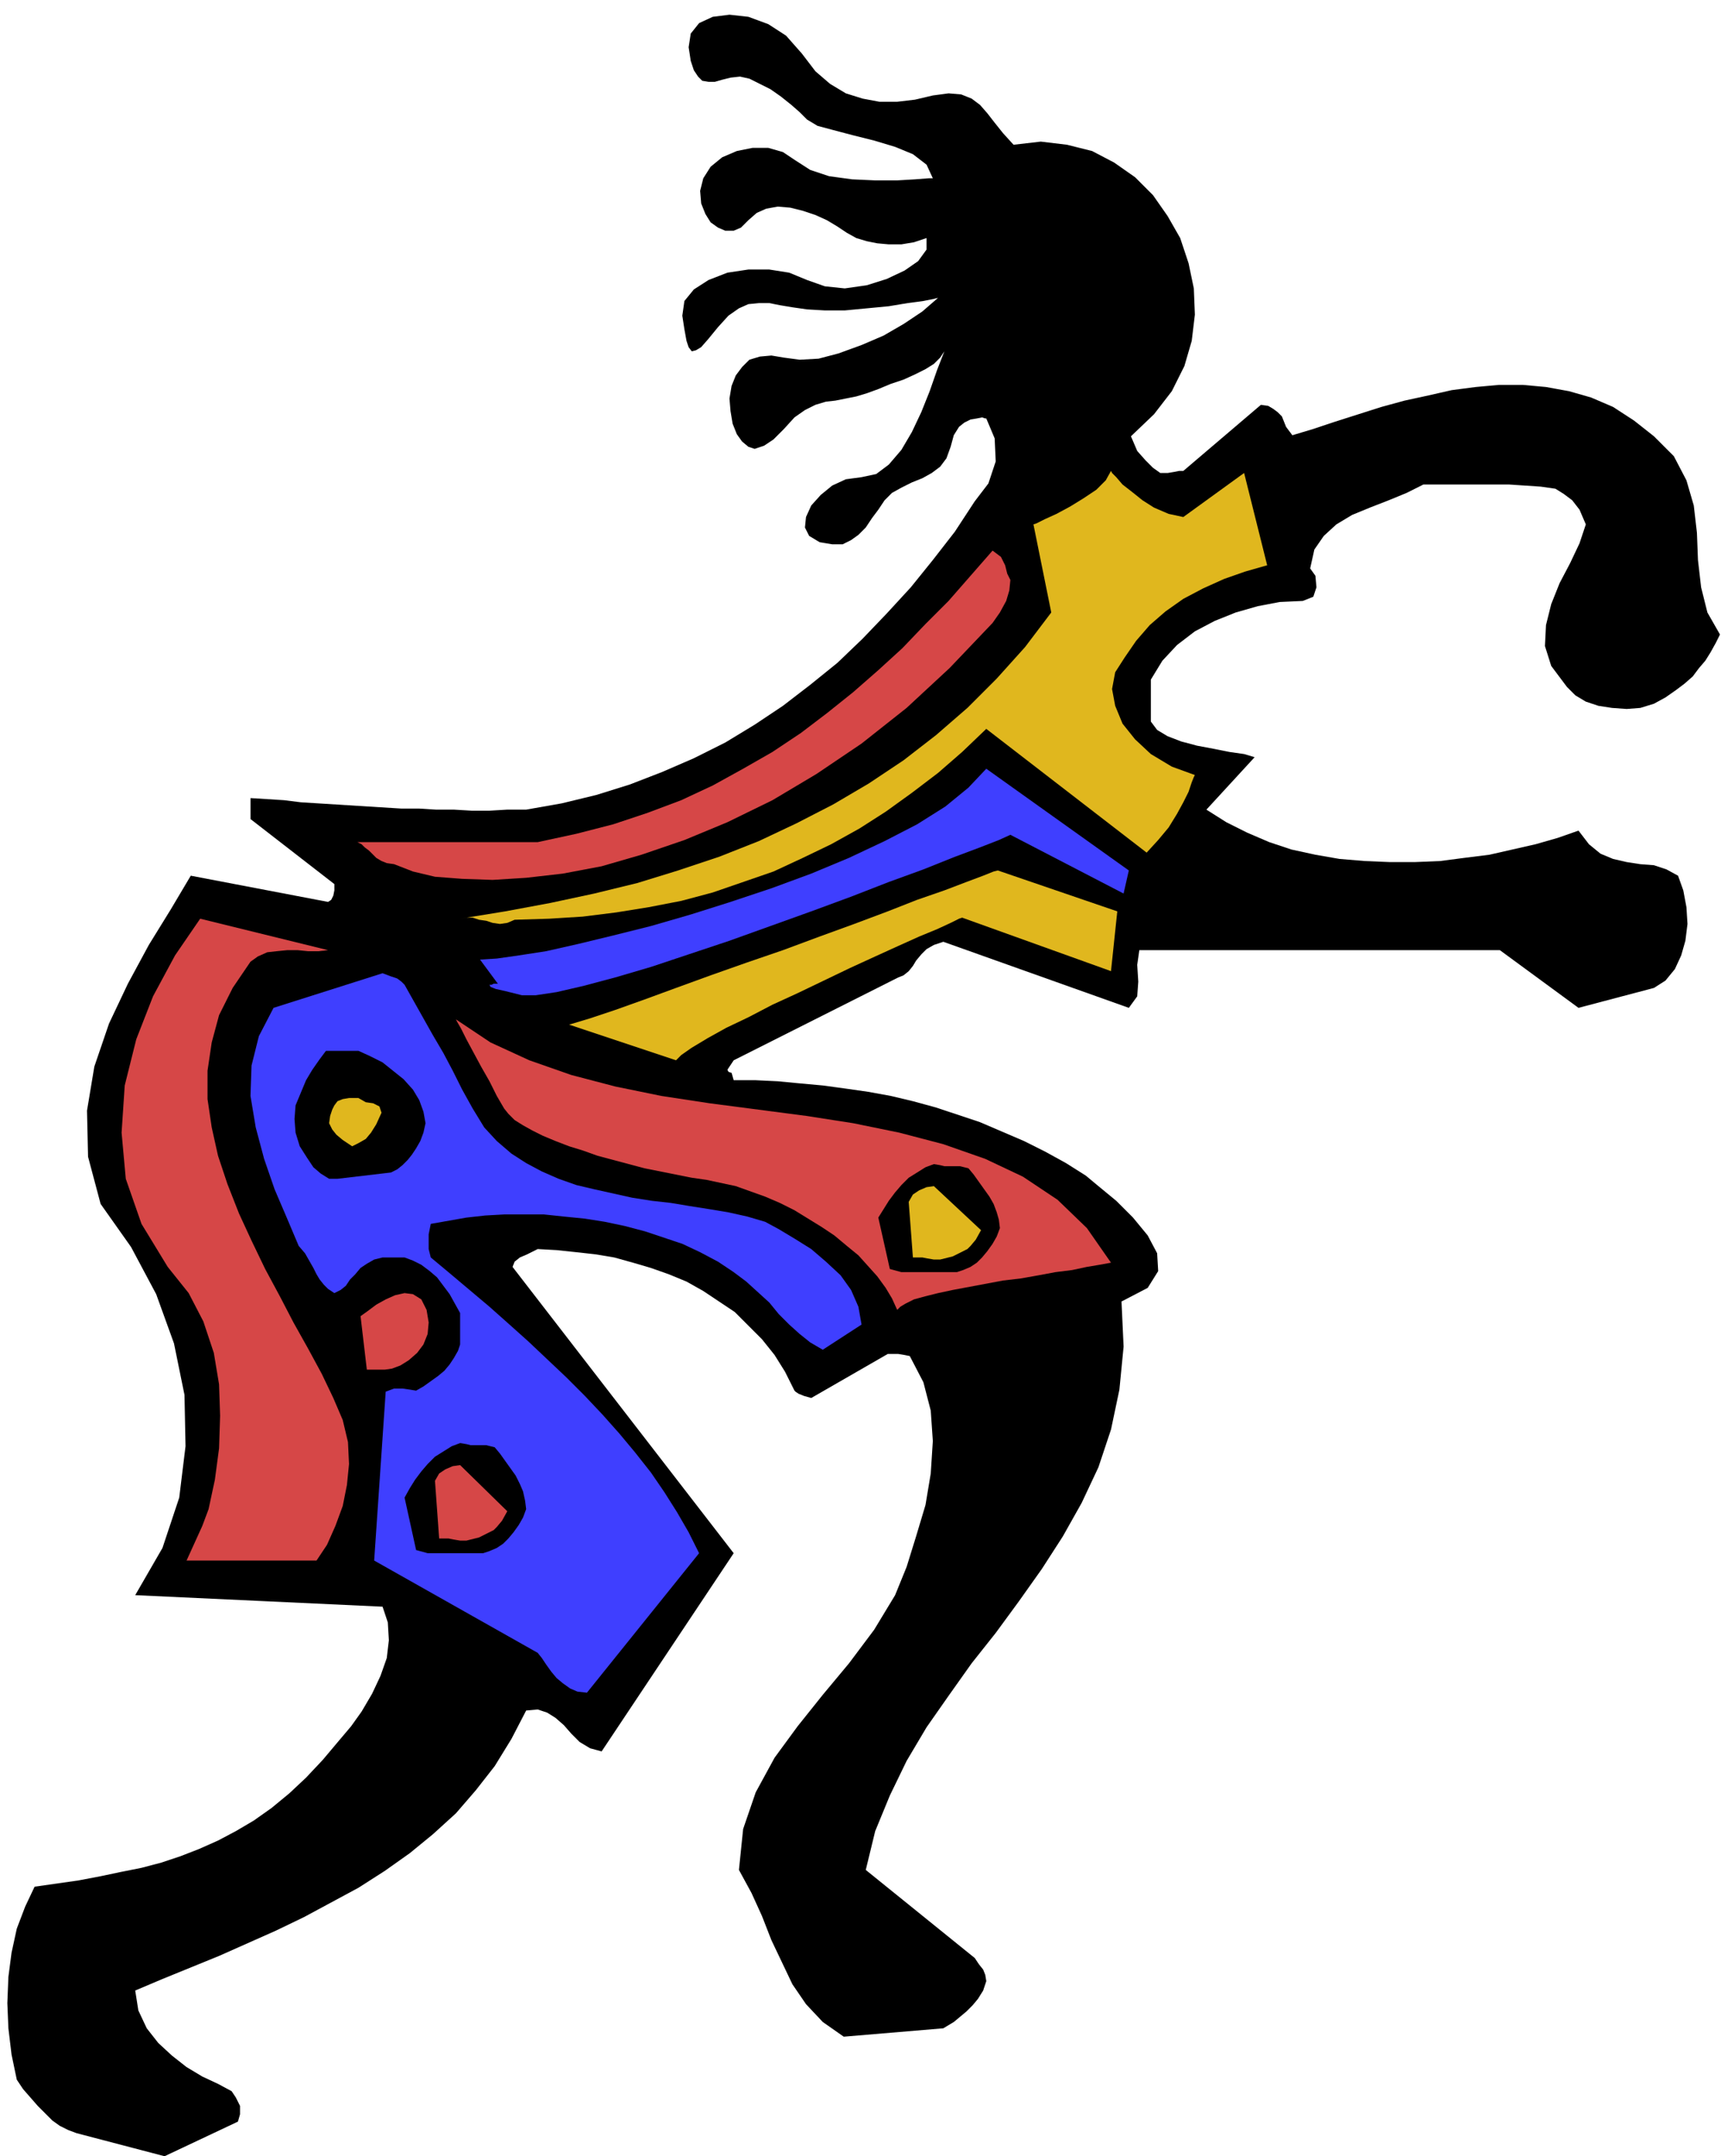
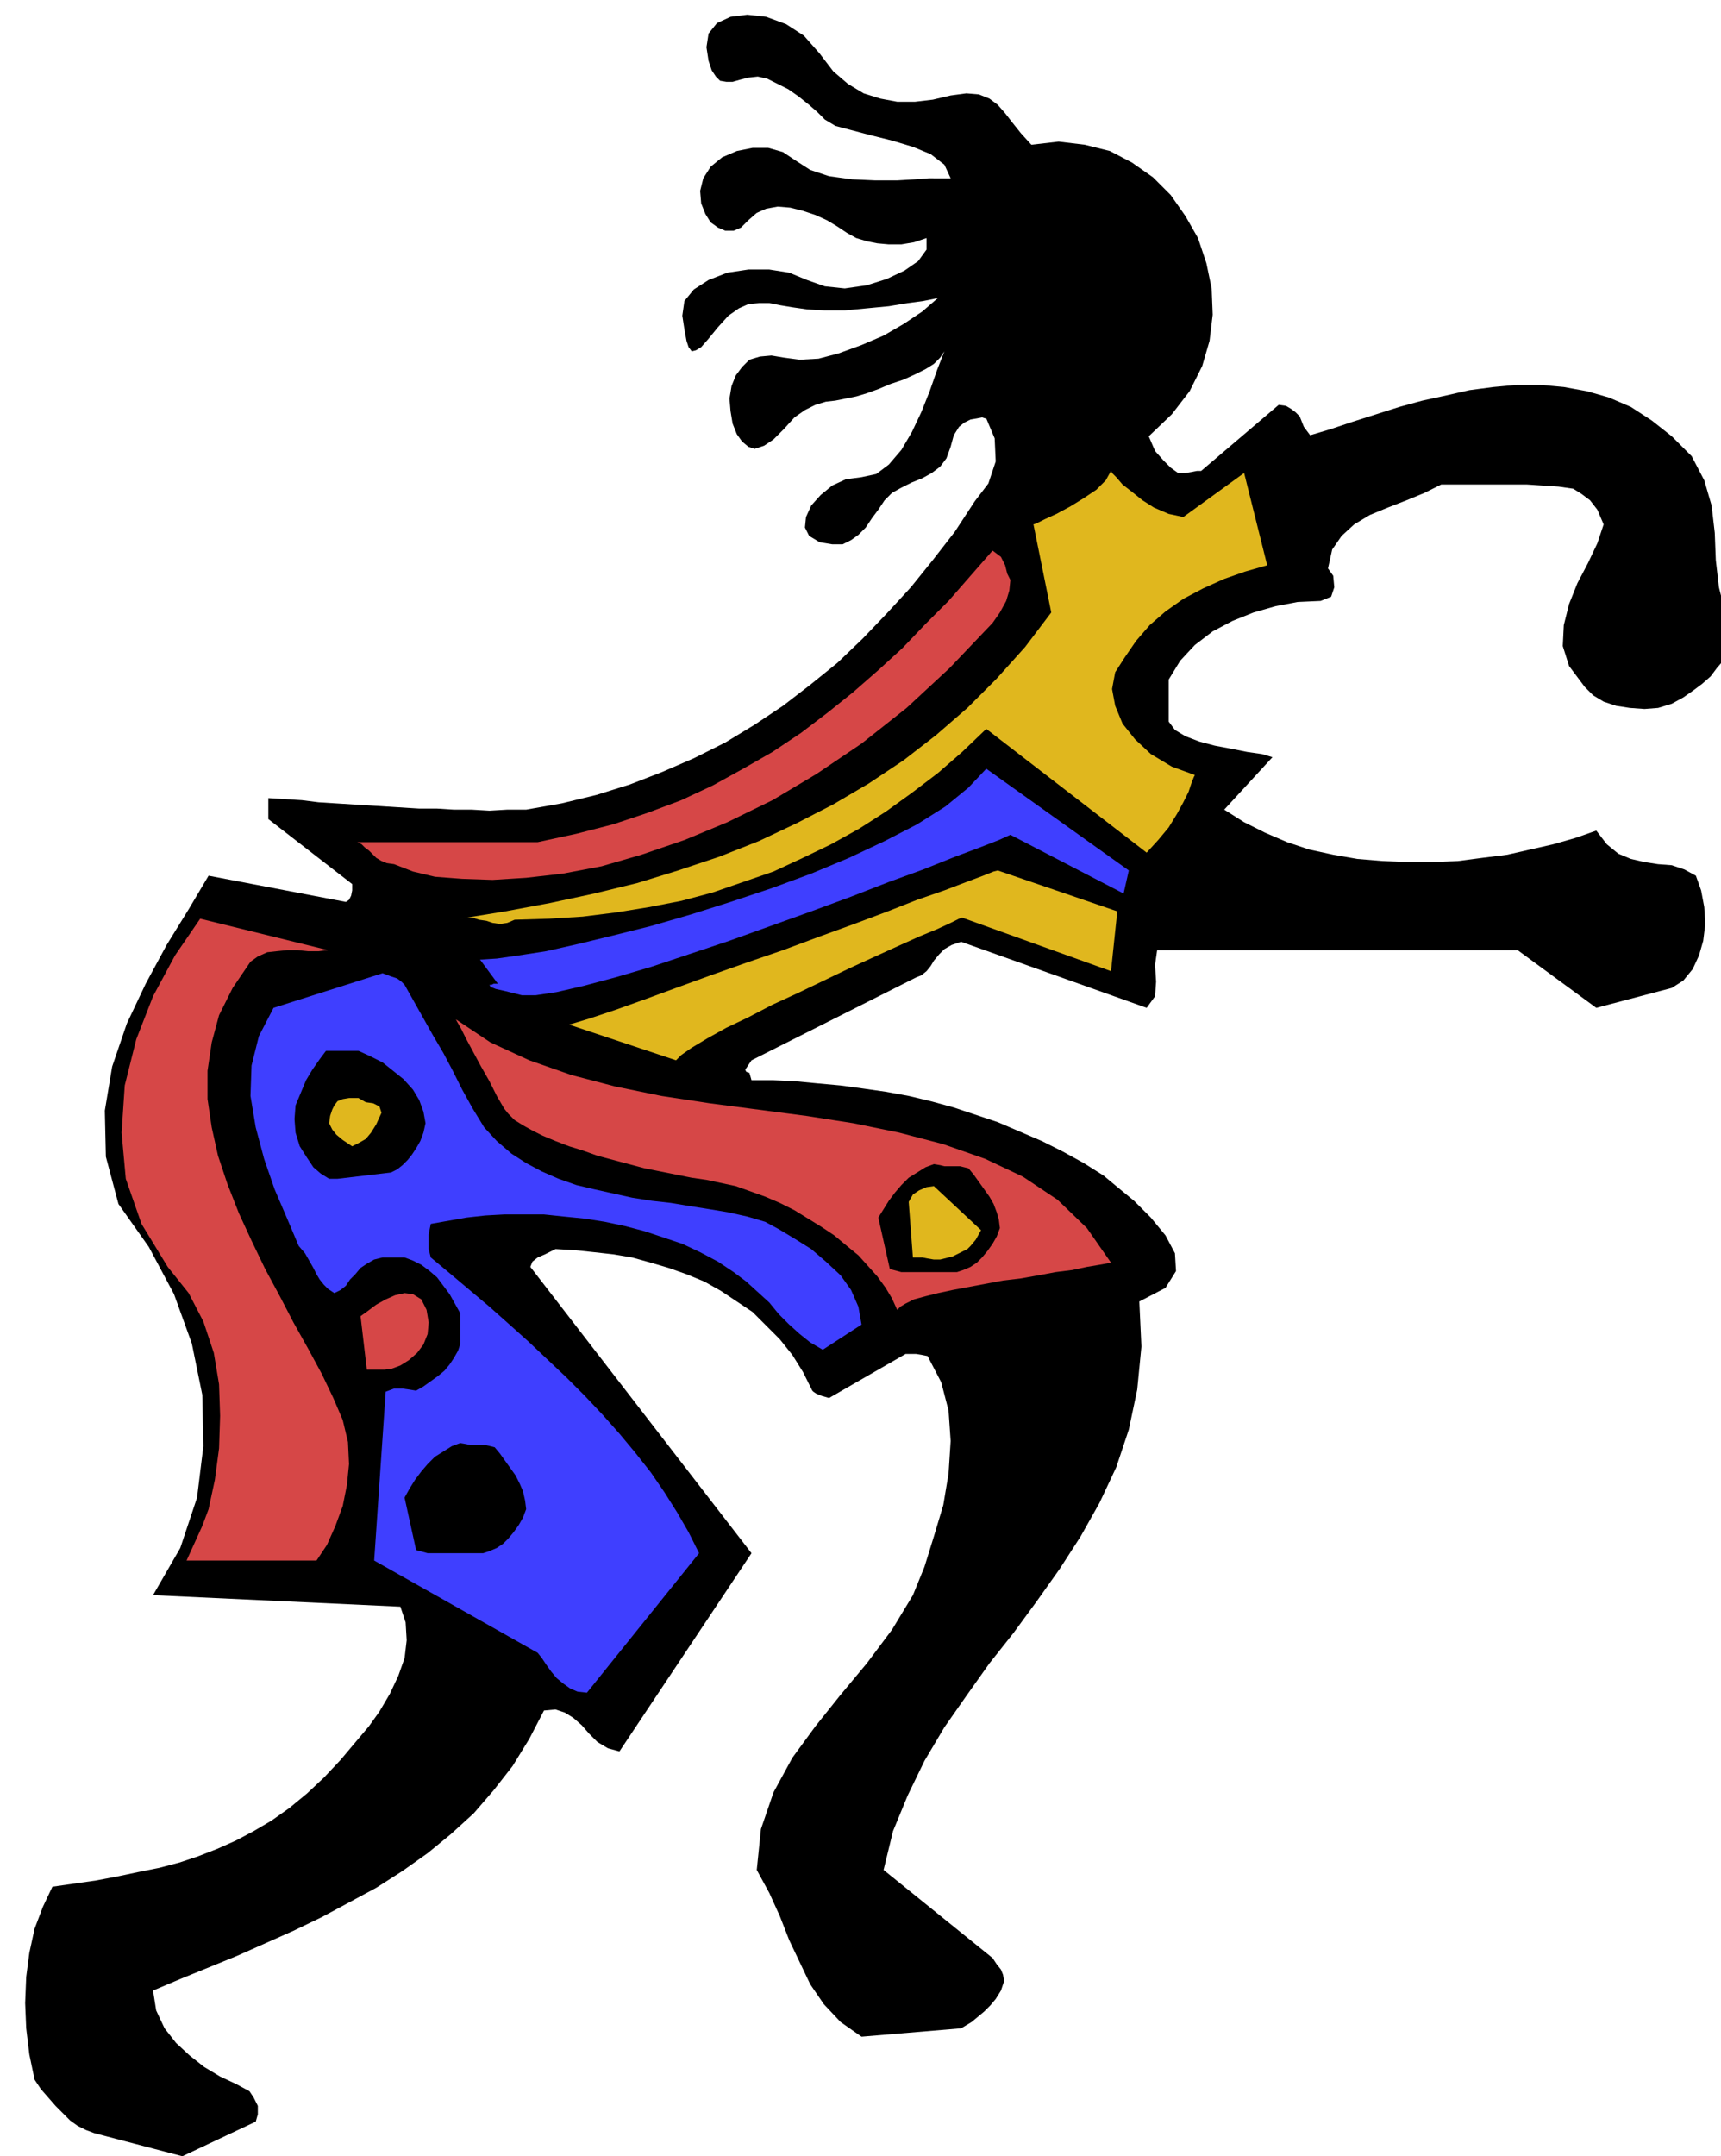
<svg xmlns="http://www.w3.org/2000/svg" width="1.642in" height="2.056in" fill-rule="evenodd" stroke-linecap="round" preserveAspectRatio="none" viewBox="0 0 1642 2056">
  <style>.pen1{stroke:none}.brush2{fill:#000}.brush3{fill:#3f3fff}.brush4{fill:#d64747}.brush5{fill:#e0b71e}</style>
-   <path d="M890 170h-4l-13 1-17 1h-21l-22-1-22-3-18-6-14-9-12-8-14-4h-15l-15 3-14 6-11 9-7 11-3 12 1 12 4 10 5 8 7 5 7 3h8l7-3 7-7 8-7 9-4 11-2 12 1 12 3 12 4 11 5 10 6 9 6 9 5 10 3 10 2 11 1h12l12-2 12-4v11l-8 11-13 9-17 8-19 6-21 3-19-2-17-6-17-7-19-3h-20l-20 3-18 7-14 9-9 11-2 14 2 13 2 11 2 6 3 4 4-1 5-3 7-8 9-11 10-11 10-7 9-4 10-1h10l10 2 12 2 14 2 17 1h19l21-2 21-2 18-3 15-2 10-2 4-1-15 13-18 12-19 11-21 9-22 8-19 5-18 1-15-2-12-2-11 1-10 3-7 7-6 8-4 10-2 12 1 12 2 12 4 10 5 7 6 5 6 2 9-3 9-6 10-10 10-11 10-7 10-5 10-3 9-1 10-2 10-2 10-3 11-4 12-5 12-4 11-5 10-5 8-5 6-6 4-6-7 18-7 20-8 20-9 19-10 17-12 14-12 9-14 3-15 2-13 6-11 9-9 10-5 11-1 10 4 8 10 6 12 2h10l8-4 7-5 7-7 6-9 6-8 6-9 7-7 9-5 10-5 10-4 9-5 8-6 6-8 4-11 3-11 5-8 5-4 6-3 6-1 5-1 3 1h1l8 19 1 22-7 21-13 17-19 29-21 27-21 26-23 25-23 24-24 23-26 21-26 20-27 18-28 17-30 15-30 13-31 12-32 10-33 8-34 6h-18l-17 1h-17l-17-1h-17l-16-1h-17l-16-1-16-1-16-1-16-1-16-1-16-1-16-2-16-1-16-1v20l80 62v6l-1 5-2 4-3 2-131-25-19 32-21 34-20 37-18 38-14 41-7 42 1 44 12 45 29 41 24 45 17 47 10 49 1 49-6 49-16 48-26 45 236 11 5 15 1 17-2 17-6 17-8 17-10 17-10 14-11 13-16 19-16 17-16 15-17 14-17 12-17 10-17 9-18 8-18 7-18 6-19 5-20 4-19 4-21 4-21 3-21 3-9 19-8 21-5 23-3 23-1 25 1 24 3 25 5 24 6 9 7 8 7 8 7 7 7 7 7 5 8 4 8 3 84 22 70-33 2-7v-8l-4-8-4-6-13-7-15-7-15-9-14-11-13-12-11-14-8-17-3-19 26-11 27-11 27-11 27-12 27-12 27-13 26-14 26-14 25-16 24-17 22-18 22-20 19-22 18-23 16-26 14-27 11-1 9 3 8 5 8 7 7 8 8 8 10 6 11 3 126-189-211-273 2-5 5-4 7-3 10-5 18 1 19 2 18 2 18 3 18 5 17 5 17 6 17 7 16 9 15 10 15 10 13 13 13 13 12 15 10 16 9 18 1 1 3 2 5 2 7 2 73-42h10l6 1 5 1 13 25 7 27 2 29-2 31-5 30-9 30-9 29-11 27-20 33-24 32-25 30-24 30-22 30-18 33-12 35-4 39 12 22 10 22 9 23 10 21 10 21 13 19 16 17 20 14 95-8 5-3 5-3 6-5 6-5 6-6 5-6 5-8 3-9-1-6-2-5-4-5-4-6-104-84 9-37 14-34 16-33 19-32 21-30 22-31 23-29 22-30 22-31 20-31 18-32 16-34 12-36 8-38 4-41-2-43 25-13 10-16-1-17-9-17-14-17-16-16-17-14-12-10-19-12-20-11-20-10-21-9-21-9-21-7-21-7-22-6-21-5-22-4-21-3-22-3-22-2-21-2-21-1h-21l-2-7-3-1-1-2 6-9 157-79 5-2 5-4 4-5 3-5 5-6 5-5 7-4 9-3 177 63 8-11 1-14-1-16 2-14h344l75 55 72-19 11-7 9-11 6-13 4-14 2-16-1-16-3-16-5-14-11-6-12-4-13-1-13-2-13-3-12-5-11-9-10-13-20 7-21 6-22 5-22 5-24 3-23 3-24 1h-24l-24-1-24-2-23-4-23-5-21-7-21-9-20-10-19-12 46-50-10-3-14-2-15-3-16-3-15-4-13-5-10-6-6-8v-40l11-18 14-15 17-13 19-10 20-8 21-6 21-4 22-1 10-4 3-9-1-11-5-7 4-18 9-13 12-11 15-9 17-7 18-7 17-7 16-8h82l15 1 15 1 14 2 8 5 8 6 7 9 6 14-6 18-9 19-10 19-8 20-5 20-1 20 6 19 15 20 8 8 10 6 12 4 13 2 14 1 13-1 13-4 11-6 10-7 8-6 8-7 6-8 6-7 5-8 5-9 4-8-12-21-6-24-3-26-1-26-3-26-7-24-12-23-19-19-19-15-20-13-21-9-21-6-22-4-22-2h-23l-22 2-23 3-22 5-23 5-22 6-22 7-22 7-21 7-20 6-3-4-3-4-2-5-2-5-4-4-4-3-5-3-7-1-74 63h-4l-5 1-6 1h-7l-7-5-7-7-8-9-6-14 22-21 17-22 12-24 7-24 3-25-1-25-5-24-8-24-12-21-14-20-17-17-20-14-21-11-24-6-25-3-26 3-10-11-8-10-7-9-7-8-8-6-10-4-12-1-15 2-17 4-17 2h-17l-16-3-16-5-15-9-14-12-13-17-15-17-17-11-19-7-18-2-16 2-13 6-8 10-2 13 2 13 3 9 4 6 4 4 6 1h6l7-2 8-2 9-1 9 2 10 5 10 5 10 7 10 8 8 7 7 7 10 6 15 4 19 5 20 5 20 6 17 7 13 10 6 13z" class="pen1 brush2" />
+   <path d="M890 170h-4l-13 1-17 1h-21l-22-1-22-3-18-6-14-9-12-8-14-4h-15l-15 3-14 6-11 9-7 11-3 12 1 12 4 10 5 8 7 5 7 3h8l7-3 7-7 8-7 9-4 11-2 12 1 12 3 12 4 11 5 10 6 9 6 9 5 10 3 10 2 11 1h12l12-2 12-4v11l-8 11-13 9-17 8-19 6-21 3-19-2-17-6-17-7-19-3h-20l-20 3-18 7-14 9-9 11-2 14 2 13 2 11 2 6 3 4 4-1 5-3 7-8 9-11 10-11 10-7 9-4 10-1h10l10 2 12 2 14 2 17 1h19l21-2 21-2 18-3 15-2 10-2 4-1-15 13-18 12-19 11-21 9-22 8-19 5-18 1-15-2-12-2-11 1-10 3-7 7-6 8-4 10-2 12 1 12 2 12 4 10 5 7 6 5 6 2 9-3 9-6 10-10 10-11 10-7 10-5 10-3 9-1 10-2 10-2 10-3 11-4 12-5 12-4 11-5 10-5 8-5 6-6 4-6-7 18-7 20-8 20-9 19-10 17-12 14-12 9-14 3-15 2-13 6-11 9-9 10-5 11-1 10 4 8 10 6 12 2h10l8-4 7-5 7-7 6-9 6-8 6-9 7-7 9-5 10-5 10-4 9-5 8-6 6-8 4-11 3-11 5-8 5-4 6-3 6-1 5-1 3 1h1l8 19 1 22-7 21-13 17-19 29-21 27-21 26-23 25-23 24-24 23-26 21-26 20-27 18-28 17-30 15-30 13-31 12-32 10-33 8-34 6h-18l-17 1l-17-1h-17l-16-1h-17l-16-1-16-1-16-1-16-1-16-1-16-1-16-2-16-1-16-1v20l80 62v6l-1 5-2 4-3 2-131-25-19 32-21 34-20 37-18 38-14 41-7 42 1 44 12 45 29 41 24 45 17 47 10 49 1 49-6 49-16 48-26 45 236 11 5 15 1 17-2 17-6 17-8 17-10 17-10 14-11 13-16 19-16 17-16 15-17 14-17 12-17 10-17 9-18 8-18 7-18 6-19 5-20 4-19 4-21 4-21 3-21 3-9 19-8 21-5 23-3 23-1 25 1 24 3 25 5 24 6 9 7 8 7 8 7 7 7 7 7 5 8 4 8 3 84 22 70-33 2-7v-8l-4-8-4-6-13-7-15-7-15-9-14-11-13-12-11-14-8-17-3-19 26-11 27-11 27-11 27-12 27-12 27-13 26-14 26-14 25-16 24-17 22-18 22-20 19-22 18-23 16-26 14-27 11-1 9 3 8 5 8 7 7 8 8 8 10 6 11 3 126-189-211-273 2-5 5-4 7-3 10-5 18 1 19 2 18 2 18 3 18 5 17 5 17 6 17 7 16 9 15 10 15 10 13 13 13 13 12 15 10 16 9 18 1 1 3 2 5 2 7 2 73-42h10l6 1 5 1 13 25 7 27 2 29-2 31-5 30-9 30-9 29-11 27-20 33-24 32-25 30-24 30-22 30-18 33-12 35-4 39 12 22 10 22 9 23 10 21 10 21 13 19 16 17 20 14 95-8 5-3 5-3 6-5 6-5 6-6 5-6 5-8 3-9-1-6-2-5-4-5-4-6-104-84 9-37 14-34 16-33 19-32 21-30 22-31 23-29 22-30 22-31 20-31 18-32 16-34 12-36 8-38 4-41-2-43 25-13 10-16-1-17-9-17-14-17-16-16-17-14-12-10-19-12-20-11-20-10-21-9-21-9-21-7-21-7-22-6-21-5-22-4-21-3-22-3-22-2-21-2-21-1h-21l-2-7-3-1-1-2 6-9 157-79 5-2 5-4 4-5 3-5 5-6 5-5 7-4 9-3 177 63 8-11 1-14-1-16 2-14h344l75 55 72-19 11-7 9-11 6-13 4-14 2-16-1-16-3-16-5-14-11-6-12-4-13-1-13-2-13-3-12-5-11-9-10-13-20 7-21 6-22 5-22 5-24 3-23 3-24 1h-24l-24-1-24-2-23-4-23-5-21-7-21-9-20-10-19-12 46-50-10-3-14-2-15-3-16-3-15-4-13-5-10-6-6-8v-40l11-18 14-15 17-13 19-10 20-8 21-6 21-4 22-1 10-4 3-9-1-11-5-7 4-18 9-13 12-11 15-9 17-7 18-7 17-7 16-8h82l15 1 15 1 14 2 8 5 8 6 7 9 6 14-6 18-9 19-10 19-8 20-5 20-1 20 6 19 15 20 8 8 10 6 12 4 13 2 14 1 13-1 13-4 11-6 10-7 8-6 8-7 6-8 6-7 5-8 5-9 4-8-12-21-6-24-3-26-1-26-3-26-7-24-12-23-19-19-19-15-20-13-21-9-21-6-22-4-22-2h-23l-22 2-23 3-22 5-23 5-22 6-22 7-22 7-21 7-20 6-3-4-3-4-2-5-2-5-4-4-4-3-5-3-7-1-74 63h-4l-5 1-6 1h-7l-7-5-7-7-8-9-6-14 22-21 17-22 12-24 7-24 3-25-1-25-5-24-8-24-12-21-14-20-17-17-20-14-21-11-24-6-25-3-26 3-10-11-8-10-7-9-7-8-8-6-10-4-12-1-15 2-17 4-17 2h-17l-16-3-16-5-15-9-14-12-13-17-15-17-17-11-19-7-18-2-16 2-13 6-8 10-2 13 2 13 3 9 4 6 4 4 6 1h6l7-2 8-2 9-1 9 2 10 5 10 5 10 7 10 8 8 7 7 7 10 6 15 4 19 5 20 5 20 6 17 7 13 10 6 13z" class="pen1 brush2" />
  <path d="m560 1614 107-133-10-20-11-19-12-19-13-19-15-19-15-18-16-18-17-18-18-18-18-17-18-17-19-17-18-16-19-16-19-16-18-15-2-8v-14l2-10 17-3 17-3 18-2 18-1h38l19 2 20 2 19 3 19 4 19 5 18 6 18 6 17 8 17 9 15 10 12 9 11 10 11 10 9 11 10 10 10 9 10 8 12 7 37-24-3-17-7-16-10-14-14-13-14-12-16-10-15-9-13-7-17-5-18-4-18-3-19-3-18-3-18-2-19-3-18-4-18-4-17-4-17-6-16-7-15-8-14-9-14-12-12-13-11-18-10-18-9-18-9-17-10-17-9-16-9-16-9-16-3-3-4-3-6-2-8-3-104 33-14 27-7 28-1 29 5 30 8 30 10 29 12 28 11 26 6 7 4 7 4 7 3 6 3 5 4 5 4 4 6 4 6-3 5-4 4-6 5-5 5-6 6-4 7-4 8-2h21l8 3 8 4 8 6 7 6 6 8 6 8 5 9 5 9v30l-2 6-4 7-4 6-5 6-6 5-7 5-7 5-7 4-6-1-7-1h-8l-8 3-11 161 156 88 4 5 4 6 5 7 5 6 6 5 7 5 7 3 9 1z" class="pen1 brush3" />
  <path d="M188 1488h114l10-15 8-18 7-19 4-20 2-20-1-21-5-21-9-21-11-23-13-24-14-25-13-25-14-26-13-27-12-26-11-28-9-27-6-27-4-27v-27l4-27 7-26 13-26 17-25 7-5 9-4 9-1 10-1h10l10 1h10l9-1-122-30-24 35-21 39-16 41-11 44-3 45 4 44 15 43 25 41 20 25 14 27 10 30 5 30 1 30-1 31-4 30-6 28-6 16-5 11-5 11-5 11h10z" class="pen1 brush4" />
  <path d="M408 1481h53l6-2 7-3 6-4 5-5 5-6 5-7 4-7 3-8-1-8-2-9-3-7-4-8-5-7-5-7-5-7-5-6-4-1-4-1h-15l-4-1-6-1-8 3-8 5-8 5-7 7-6 7-6 8-5 8-5 9 11 50 11 3z" class="pen1 brush2" />
-   <path d="M439 1469h6l4-1 4-1 4-1 4-2 4-2 4-2 2-1 3-3 5-6 5-9-45-44-7 1-7 3-6 4-4 7 4 55h9l5 1 6 1z" class="pen1 brush4" />
  <path d="m1003 584-25 33-27 30-28 28-30 26-31 24-33 22-34 20-35 18-36 17-38 15-39 13-39 12-41 10-42 9-43 8-43 7 6-1h6l6 2 7 1 6 2 7 1 7-1 7-3 33-1 32-2 32-4 31-5 31-6 30-8 29-10 29-10 28-13 27-13 27-15 25-16 25-18 25-19 23-20 23-22 153 118 11-12 10-12 8-13 6-11 5-10 3-9 2-5 1-2-22-8-20-12-15-14-12-15-7-17-3-16 3-16 9-14 11-16 13-15 15-13 17-12 19-10 20-9 20-7 21-6-22-88-58 42-14-3-14-6-11-7-10-8-9-7-6-7-4-4-1-2-5 9-9 9-12 8-13 8-13 7-11 5-8 4-3 1 17 84z" class="pen1 brush5" />
  <path d="m376 824 18 7 21 5 26 2 29 1 32-2 35-4 37-7 38-11 41-14 41-17 43-21 42-25 43-29 43-34 41-38 41-43 7-10 6-11 3-10 1-10-3-6-2-8-4-8-8-6-21 24-21 24-22 22-22 23-23 21-24 21-25 20-25 19-27 18-28 16-29 16-30 14-32 12-33 11-35 9-37 8H341l4 2 3 3 4 3 4 4 3 3 5 3 5 2 7 1z" class="pen1 brush4" />
  <path d="m322 1124 51-6 6-3 5-4 5-5 4-5 4-6 4-7 3-8 2-9-2-11-4-11-6-10-9-10-10-8-10-8-12-6-11-5h-31l-6 8-7 10-6 10-5 12-5 12-1 13 1 13 4 13 7 11 6 9 7 6 8 5h8z" class="pen1 brush2" />
  <path d="m342 1090 7-4 5-6 5-8 5-11-2-6-6-3-7-1-7-4h-9l-6 1-5 2-3 4-2 4-2 6-1 7 3 6 4 5 6 5 9 6 6-3z" class="pen1 brush5" />
  <path d="m964 796-11 5-18 7-24 9-30 12-33 12-36 14-38 14-39 14-39 14-39 13-36 12-34 10-30 8-26 6-20 3h-13l-16-4-9-2-5-2-1-2h2l2-1h4l-17-23 16-1 21-3 26-4 31-7 33-8 36-9 38-11 38-12 39-13 38-14 36-15 34-16 31-16 27-17 22-18 17-18 136 97-5 22-108-56z" class="pen1 brush3" />
  <path d="m1066 869-6 57-142-51-3 1-8 4-13 6-17 7-20 9-22 10-24 11-25 12-25 12-24 11-23 12-21 10-18 10-15 9-10 7-5 5-102-34 20-6 24-8 28-10 30-11 33-12 34-12 35-12 35-13 33-12 32-12 28-11 26-9 21-8 16-6 10-4 4-1 114 39z" class="pen1 brush5" />
  <path d="m344 1255 7-5 8-6 9-5 9-4 9-2 8 1 8 5 5 10 2 12-1 11-4 10-6 8-8 7-8 5-8 3-7 1h-17l-6-51zm716-51-11 2-12 2-14 3-16 2-16 3-17 3-17 2-16 3-16 3-16 3-14 3-12 3-11 3-8 4-5 3-3 3-5-11-6-10-8-11-9-10-9-10-11-9-12-10-12-8-13-8-13-8-14-7-14-6-14-5-14-5-14-3-14-3-14-2-15-3-15-3-15-3-15-4-15-4-15-4-14-5-13-4-13-5-12-5-10-5-9-5-8-5-6-6-4-5-7-12-7-14-8-14-7-13-7-13-5-10-4-7-1-2 33 22 37 17 40 14 42 11 44 9 46 7 46 6 46 6 45 7 44 9 42 11 40 14 36 17 33 22 28 27 23 33z" class="pen1 brush4" />
  <path d="M860 1213h53l6-2 7-3 6-4 5-5 5-6 5-7 4-7 3-8-1-8-2-7-3-8-4-7-5-7-5-7-5-7-5-6-4-1-4-1h-15l-4-1-6-1-8 3-8 5-8 5-7 7-6 7-6 8-5 8-5 8 11 49 11 3z" class="pen1 brush2" />
  <path d="M891 1201h6l4-1 4-1 4-1 4-2 4-2 4-2 2-1 3-3 5-6 5-9-45-42-7 1-7 3-6 4-4 7 4 53h9l5 1 6 1z" class="pen1 brush5" />
</svg>